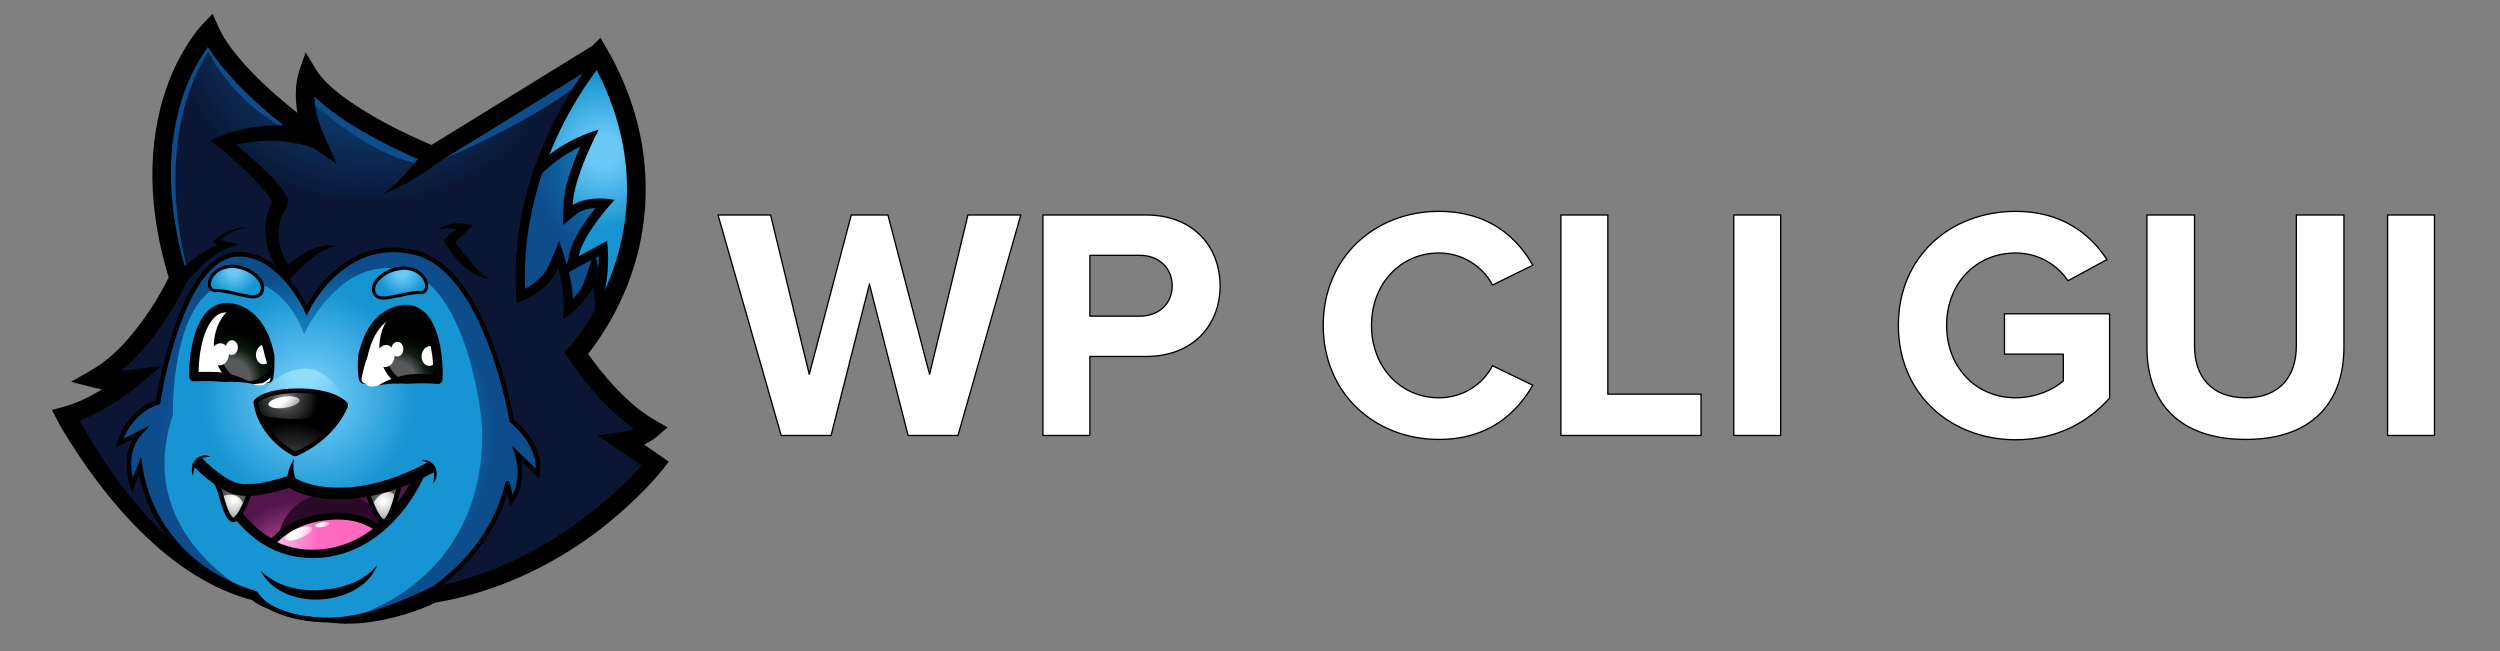
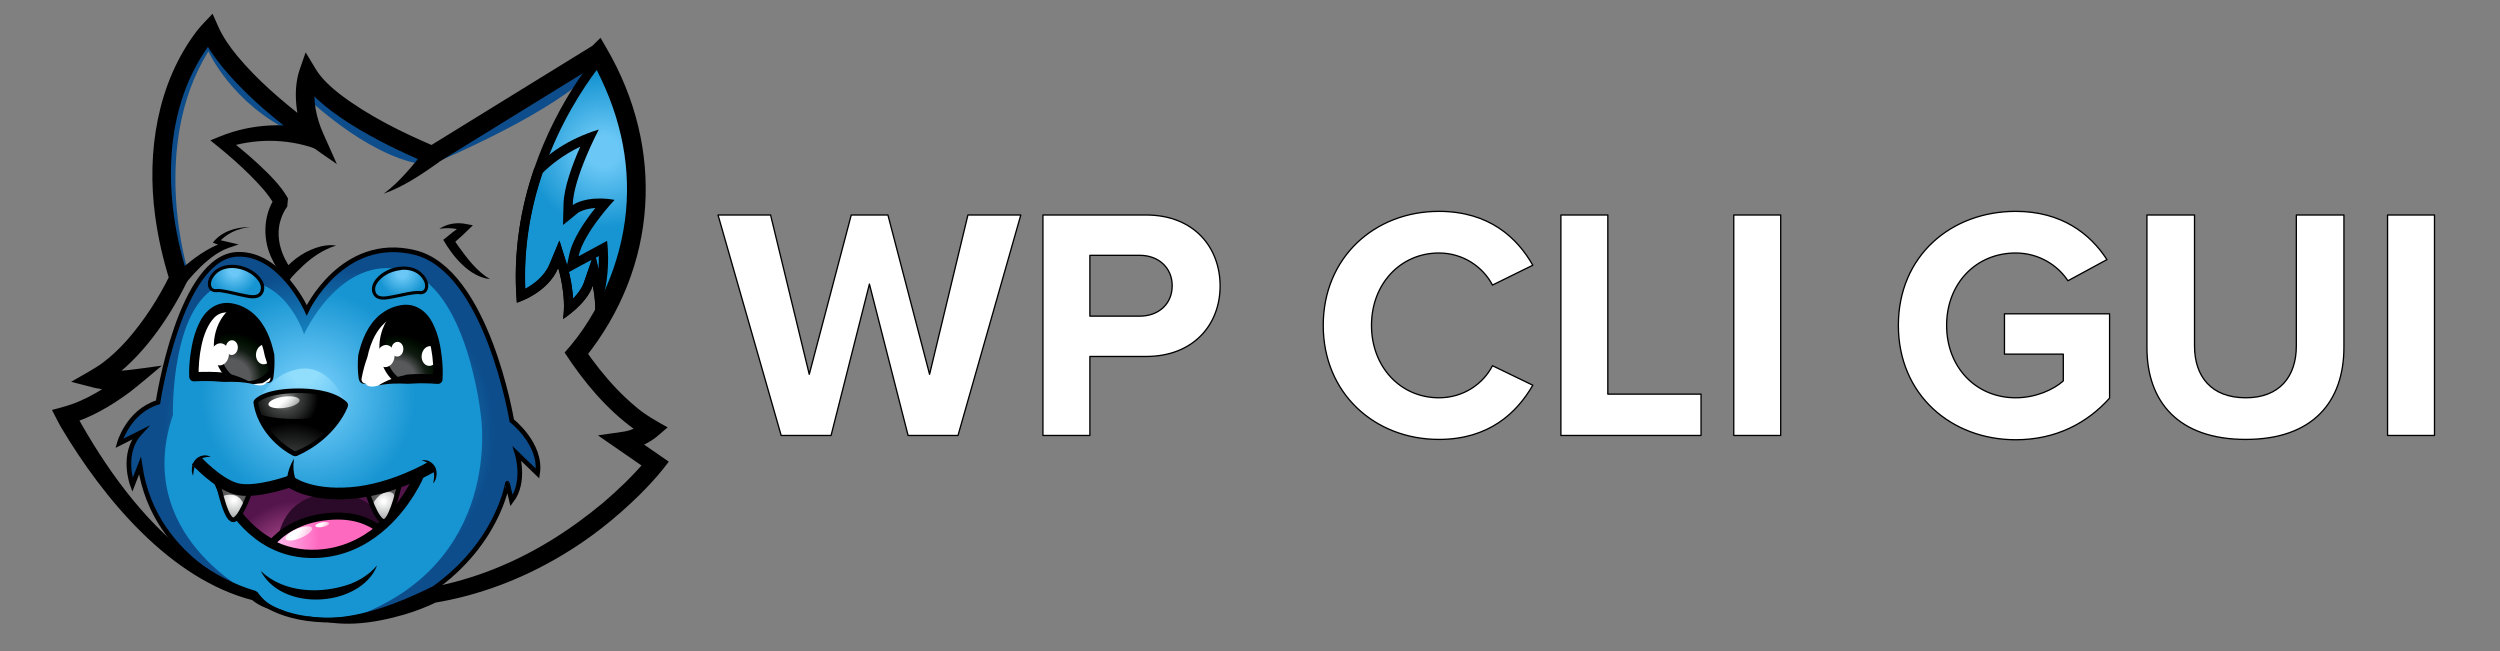
<svg xmlns="http://www.w3.org/2000/svg" width="100%" height="100%" viewBox="0 0 1920 500" version="1.1" xml:space="preserve" style="fill-rule:evenodd;clip-rule:evenodd;stroke-miterlimit:10;">
  <rect x="0" y="0" width="1920" height="500" fill="#808080" stroke="none" />
  <g id="logo.svg" transform="matrix(0.948,0,0,0.948,282.129,250)">
    <g transform="matrix(1,0,0,1,-256,-256)">
      <clipPath id="_clip1">
        <rect x="0" y="0" width="512" height="512" />
      </clipPath>
      <g clip-path="url(#_clip1)">
        <g>
-           <path d="M489.2,368.2C489.2,368.2 422.7,454.4 309.2,474.6C309.2,474.6 249.2,505.5 205.9,491.4L188.9,487C173.6,486 164.3,474.8 164.3,474.8C74.3,450.9 11.6,329.3 11.6,329.3C38.9,321.9 64.7,300 64.7,300C48.5,302.4 35.8,298.9 35.8,298.9C76,276.3 103,217.7 103,217.7C102.5,216.2 102.1,214.7 101.6,213.2C62.5,82.9 128.1,16.9 128.1,16.9C145.3,56.5 211.2,102.4 213.2,103.8L213.3,103.8C200,73.8 207.8,52.6 207.8,52.6C227.9,86 308.5,118.4 308.5,118.4L443,35.5L443.1,35.4C443.1,35.5 443.2,35.5 443.2,35.5C501.5,137.8 463.5,222.2 440,259C431.8,271.8 425.4,278.9 425.4,278.9C425.4,278.9 453,321.8 486,340C486,340 476.6,348.4 462.9,350L489.2,368.2Z" style="fill:url(#_Radial2);fill-rule:nonzero;" />
          <path d="M213.2,103.8L196.2,99.8C146.6,76.9 127.2,33.9 127.2,33.9C79.1,111.4 110.7,212 110.7,212L101.6,213.2C62.5,82.9 128.1,16.9 128.1,16.9C145.3,56.5 211.1,102.4 213.2,103.8Z" style="fill:url(#_Radial3);fill-rule:nonzero;" />
          <path d="M443.2,35.6L434.5,48.6L426,61.3C382.2,96 295,130.9 295,130.9L298.9,125.2C253.6,117.1 206.2,70.6 206.2,70.6L213.3,103.9C200,73.9 207.8,52.7 207.8,52.7C227.9,86.1 308.5,118.5 308.5,118.5L443,35.5L443.1,35.4C443.1,35.5 443.1,35.5 443.2,35.6Z" style="fill:url(#_Radial4);fill-rule:nonzero;" />
          <path d="M393.6,375.7L377.1,359.8C377.1,359.8 384.1,382.4 372.5,397.7L369.2,383.6C369.2,383.6 361.9,435.9 302.3,474.1C302.3,474.1 274.8,489.3 241.4,493.5C234.8,494.4 228,494.8 221.1,494.5C179.4,493.2 164.2,474.8 164.2,474.8L164.1,474.8C161.7,474.1 83.3,449.3 71.5,369.5L65.4,385.2C65.4,385.2 55.9,360 71.4,343.1L54.7,351.4C54.7,351.4 61.8,325.5 86.1,318.1C86.1,318.1 103.9,199.4 150.8,198.2C185.8,197.3 206.6,243.5 206.6,243.5C206.6,243.5 235.3,182.5 294,196.7C352.6,210.9 372.7,333 372.7,333C372.7,333 397.3,351.9 393.6,375.7Z" style="fill:url(#_Radial5);fill-rule:nonzero;" />
          <path d="M167.5,318.4C167.5,318.4 175.3,296.2 199.6,291.4C223.9,286.5 237.4,314 238.3,320.8C239.2,327.5 202.1,346 190.6,342.7C179.1,339.3 167.5,318.4 167.5,318.4Z" style="fill:url(#_Radial6);fill-rule:nonzero;" />
          <path d="M393.6,375.7L377.1,359.8C377.1,359.8 384.1,382.4 372.5,397.7L369.2,383.6C369.2,383.6 361.9,435.9 302.3,474.1C302.3,474.1 274.8,489.3 241.4,493.5C367,450.6 348,329.3 348,329.3C348,329.3 337.2,223.5 285.3,211.1C233.5,198.6 204.7,263.1 204.7,263.1C204.7,263.1 188.2,210.1 142.1,221.6C96.1,233 98.5,328.4 98.5,328.4C65.6,425.6 161.7,473.4 164.3,474.7C161.9,474 83.5,449.2 71.7,369.4L65.6,385.1C65.6,385.1 56.1,359.9 71.6,343L54.9,351.3C54.9,351.3 62,325.4 86.3,318C86.3,318 104.1,199.3 151,198.1C186,197.2 206.8,243.4 206.8,243.4C206.8,243.4 235.5,182.4 294.2,196.6C352.8,210.8 372.9,332.9 372.9,332.9C372.9,332.9 397.3,351.9 393.6,375.7Z" style="fill:url(#_Radial7);fill-rule:nonzero;" />
          <g>
            <path d="M188.9,487C178.9,487.7 168.8,483.9 161.3,477.3L163.3,478.6C96.2,461.5 42.3,396.2 8.2,339C5.9,335.2 2.7,328.4 0.5,324.4C7.9,322.4 16,320.4 23,317.2C31.9,313.4 40.3,308.4 48.3,302.9C52.2,300.2 56.3,297.3 59.9,294.2L65.9,307.5C63.3,307.9 60.6,308.2 57.9,308.3C50.2,308.7 42.5,308.2 35,306.5L34.5,306.4L33.9,306.2L16,301.6C23.4,297.2 35.9,290.7 42.5,285.5C49.2,280.4 55.3,274.5 60.9,268.3C75.1,252.2 86.9,233.9 96.3,214.6L96,220C90.6,202.9 86.5,185.2 84.1,167.3C77.1,115.7 85.7,59.4 118,17.2C121.1,13.1 127.1,7.2 130.6,3.4L135.2,13.8C138.9,22.1 144.5,30.2 150.7,37.7C166.6,56.8 185.9,73.4 205.6,88.6C209.6,91.6 213.7,94.7 217.7,97.5L206.5,106.8C202.7,98.1 199.9,88.9 198.7,79.5C197.6,70.4 197.8,61 200.1,52.1C201.4,47.6 204.7,38.6 206,34.7L214.4,48.6C219.1,56.2 226.3,62.7 233.5,68.4C257,86.3 284.3,99.7 311.4,111.2L304.6,111.8L439.1,28.9L437.8,29.9L437.9,29.8L444.9,22.9L449.8,31.4C497.2,112.6 491.5,208.3 432.5,282C432,282.6 431.6,283.1 431,283.8L431.8,274.6C435.6,280.3 439.9,286.1 444.2,291.5C452.9,302.4 462.5,312.7 473.2,321.6C480.9,328.3 490.4,333.6 499.3,338.5C498.9,338.8 490.5,346.1 490.3,346.2C484.7,350.6 478.2,353.9 471.3,355.8C468.9,356.5 466.4,356.9 463.9,357.3L467.4,343.6C470.1,345.5 497.5,364.4 500.2,366.3L495.3,372.6C489.5,379.8 483.2,386.5 476.7,393C457.3,412.1 435.8,429.2 412.2,443C380.9,461.5 346.3,474.7 310.4,480.6L312.2,480C303.9,484.1 295.3,487.3 286.5,490C260.8,497.5 231.3,501.9 206,491.2C214.8,493 223.6,493.2 232.3,492.4C257.3,489.9 281,480.7 303.5,470C304.7,469.4 305.9,468.8 307.1,468.2C324.5,464.9 341.6,460 358,453.5C390.3,440.8 420.1,422 446.7,399.8C459.1,389.3 470.8,378 481.3,365.7C482,364.9 482.7,364 483.2,363.3L484.9,374.1C474.7,367 452.7,351.9 442.8,345L462.1,342.2C469,341.4 475.6,338.4 481,334.1L482.4,346.4C479,344.5 475.7,342.4 472.5,340.2C449.5,323.6 431.2,301.5 415.8,277.9C444.5,246.3 462.8,201.7 465.9,159.2C469.2,117.2 457.5,75.2 436.5,38.8C436.5,38.8 448.6,40.4 448.3,40.5L447.7,41.1L447,41.5L312.5,124.4L309.2,126.4C276.5,112.9 220,86.2 201.3,56.1L214.9,54.8C214.4,56.5 214,58 213.8,59.8C211.6,73.5 214.6,87.7 220.2,100.3L231.3,125.2C198.2,102.6 164.7,78 138.9,47C132.2,38.7 125.8,29.9 121.2,19.5L133.5,21.8C133.1,22.3 132.1,23.3 131.7,23.8C88.5,78 90.3,154.6 111.2,217.8C97.5,246.7 77,277.3 51.5,297C47.7,299.9 43.7,302.5 39.5,304.9L37.8,291C44.1,292.5 50.6,292.9 57.1,292.6C61,292.5 85.1,289.1 89.5,288.5C85.6,291.9 67.3,307.2 63.2,310.2C48.1,321.3 31.8,330.9 13.6,336.1L18.4,325.2C20.1,328.3 22.9,333.4 24.8,336.6C49.1,379 79.2,419 118.6,447.5C132.9,457.7 148.5,466.1 165.3,470.9L167.3,472.2C167.3,472.3 167.5,472.6 167.6,472.8L168,473.4C173.2,480.2 180.6,485.2 188.9,487Z" style="fill-rule:nonzero;" />
          </g>
          <g>
            <path d="M213.6,112.6C190.2,104.3 163.9,104.4 140.5,112.3L141.8,103.5C151,110.6 159.8,117.9 168.3,125.8C176.9,134 185.7,142.4 191.7,153L191.1,159.6C188.5,163.1 186.7,167.1 185.5,171.3C181.5,185.2 186.5,199.9 194.9,211.3L188.2,211.2C196.1,201.9 206.8,194.7 218.7,191.8C222.7,190.9 226.8,190.6 230.7,191.2C227.9,192.1 225.2,193.1 222.6,194.4C213.4,198.8 205.6,205.5 198.5,212.8C197.6,213.7 195.7,215.7 194.8,216.7L191.6,221C186.9,215.3 182.2,209.4 179,202.6C171.1,187.1 171.3,167.1 181.2,152.4L181.5,152L180.9,158.6C175.8,149.3 168.1,141.4 160.6,133.8C152.7,126 144.2,118.5 135.6,111.5L128.8,106L136.9,102.7C162.2,92.5 191,91 217.3,98.4C217.8,98.5 218.1,98.7 218.8,98.9C218.7,99 213.6,112.6 213.6,112.6Z" style="fill-rule:nonzero;" />
          </g>
          <g>
            <path d="M444.5,243.8C444.4,232.1 442.4,223.2 442.3,222.8L439.3,210L435,222.4C432.1,230.7 424.6,238.1 419,242.6C419.6,225.7 414.4,209 414.2,208.1L411.1,198.2L407.1,207.8C401.3,221.6 387.6,229.1 380.5,232.1C378.3,198.1 383.1,163.8 394.8,129.8C410.3,84.5 433.7,52.8 442.4,41.9C465.5,84.3 474.2,127.7 468.4,171.1C464.5,201 454.4,225.7 444.5,243.8Z" style="fill:url(#_Radial8);fill-rule:nonzero;" />
            <path d="M441.8,49C462.4,89 470.1,130 464.7,170.8C461.6,193.7 454.8,213.7 447.3,229.8C446.7,225.1 446,222.2 446,221.9L440,196.4L431.5,221.2C429.9,225.8 426.5,230.4 422.7,234.2C421.8,219.9 418.1,207.8 417.9,207.1L411.7,187.2L403.7,206.4C399.6,216.2 390.8,222.6 384,226.3C382.7,194.7 387.5,162.7 398.4,131.2C411.9,91.6 431.6,62.6 441.8,49M443.1,35.4C443.1,35.4 443.1,35.5 443.1,35.4C441.7,37 410.5,72.5 391.2,128.7C380.6,159.5 373.7,196.5 377.1,237.5C377.1,237.5 401.9,230.1 410.6,209.3C410.6,209.3 417.6,231.9 414.5,250.7C414.5,250.7 433.4,239 438.6,223.7C438.6,223.7 441.3,235.3 440.6,249.5C440.4,252.7 440.1,256.1 439.5,259.5L439.9,259.1C463.4,222.3 501.5,137.8 443.1,35.4Z" style="fill-rule:nonzero;" />
          </g>
          <g>
            <path d="M313.8,123.8C299.8,133.7 285.4,143.5 269.2,149.2C276,144.3 281.9,138.4 287.5,132.2C293,126.1 298.3,119.6 303.2,113.1L313.8,123.8Z" style="fill-rule:nonzero;" />
          </g>
          <g>
            <path d="M98.2,217.1C107.5,207.7 117.8,199.1 129.6,192.9C133.6,190.9 137.8,189.2 142.3,188.3L142.2,193.1C140.2,192.4 132.6,189.6 130.8,188.9C137.8,179.7 149.8,176.2 160.9,176.2C155.9,176.8 151,178.1 146.5,180.3C142.3,182.5 138.2,185.3 135.4,189.2L134.4,186.3C138.7,187.3 147.4,189.3 151.7,190.3L143.3,193.2C139.6,194.5 136.1,196.5 132.7,198.7C124.3,204.5 117,212 110.4,219.8C109.1,221.4 107.8,223 106.6,224.5L98.2,217.1Z" style="fill-rule:nonzero;" />
          </g>
          <g>
            <path d="M314.3,177.7C320.6,173.4 328.8,172.2 336.2,173.8L341.5,174.8C336.2,180.1 330.5,185.4 324.8,190.3L325.6,185.5C327,187.7 328.6,190.2 330.2,192.4C337.3,202.2 344.7,212 355.3,218.4C338.8,216.6 325.3,200.2 317.5,186.6C322.6,182.3 327.9,178.2 333.3,174.4L334.4,179.6C328.1,177.1 321.1,176.6 314.3,177.7Z" style="fill-rule:nonzero;" />
          </g>
          <g>
-             <path d="M419.1,242.7C419.7,225.8 414.5,209.1 414.3,208.3L411.2,198.4L407.2,208C401.4,221.7 387.7,229.2 380.6,232.3C378.5,198.6 383.2,164.5 394.6,130.8C402.6,122.4 415.9,111.6 436.1,103.9C429.9,116.9 418.9,142 418.8,158.4L418.7,166.1L424.8,161.5C424.8,161.5 431.2,157 444.2,157C445.7,157 447.3,157.1 448.9,157.2C441.2,166.2 426.7,184.5 423.6,199.3L421.9,207.3L447.2,193.6C447.7,201.4 447.8,216.3 443.9,231.3C443.3,226.4 442.6,223.2 442.5,223L439.5,210.2L435.2,222.6C432.2,230.8 424.7,238.1 419.1,242.7Z" style="fill:url(#_Radial9);fill-rule:nonzero;" />
            <path d="M428.5,111.1C422.3,125.1 415,144.5 414.9,158.3L414.5,174.6L426.9,164.5C427.5,164.1 432,161.4 440.7,160.8C439.5,162.2 438.4,163.8 437.1,165.4C427.4,178.3 421.5,189.4 419.6,198.4L417.7,207.2L417.7,207.1L411.5,187.2L403.5,206.4C399.4,216.2 390.6,222.6 383.8,226.3C382.5,195.2 387.2,163.8 397.6,132.7C404.3,126.1 414.3,117.9 428.5,111.1M443.5,199.7C443.5,202.8 443.5,206.3 443.2,210.2L441.1,201.1L443.5,199.7M437.8,202.7L431.4,221.2C429.8,225.8 426.4,230.4 422.6,234.2C422.1,225.6 420.5,217.7 419.3,212.7L430.7,206.5L437.8,202.7M443.5,97.2C417.8,105.1 401.2,118 391.2,128.7C380.6,159.5 373.7,196.5 377.1,237.5C377.1,237.5 401.9,230.1 410.6,209.3C410.6,209.3 417.6,231.9 414.5,250.7C414.5,250.7 433.4,239 438.6,223.7C438.6,223.7 441.3,235.3 440.6,249.5C455.2,222.4 450.2,187.4 450.2,187.4L427.1,199.9C431.1,180.8 456.3,154.2 456.3,154.2C451.7,153.4 447.6,153.1 444,153.1C429.4,153.1 422.4,158.4 422.4,158.4C422.7,136.6 443.5,97.2 443.5,97.2Z" style="fill-rule:nonzero;" />
          </g>
          <g>
            <g>
              <path d="M197.5,359.9C197.2,359.9 196.9,359.8 196.7,359.7C195.9,359.3 177.1,350.3 168.6,329.2C167.2,325.9 166.3,322.3 165.7,318.6C165.6,318.1 165.8,317.5 166.1,317.1C166.3,316.9 168.1,314.8 173.3,312.7C180,310.1 189.2,308.8 200.5,308.7L200.6,308.7C222.1,308.7 232.7,314.9 236.2,317.5C237.3,318.3 237.8,318.8 237.9,318.9C238.4,319.4 238.5,320.2 238.3,320.8C237.9,321.8 229.2,345.6 198.3,359.5C198,359.8 197.7,359.9 197.5,359.9Z" style="fill:url(#_Radial10);fill-rule:nonzero;" />
              <path d="M200.6,310.7C221.5,310.7 231.7,316.6 235.1,319.1C236.1,319.8 236.5,320.3 236.5,320.3C236.5,320.3 228,344.2 197.5,357.9C197.5,357.9 178.7,349 170.3,328.4C169,325.3 168.1,321.9 167.5,318.3C167.5,318.4 173.7,310.8 200.6,310.7C200.5,310.7 200.6,310.7 200.6,310.7M200.6,307L200.5,307C188.9,307 179.5,308.4 172.6,311.1C167.1,313.3 165,315.6 164.6,316.1C163.9,316.9 163.6,318 163.8,319C164.4,322.8 165.4,326.5 166.8,330C175.6,351.7 195,361.1 195.9,361.5C196.4,361.7 197,361.9 197.5,361.9C198,361.9 198.6,361.8 199.1,361.6C230.7,347.4 239.8,322.8 240.1,321.8C240.6,320.5 240.3,319 239.3,318C239.1,317.8 238.5,317.2 237.3,316.3C226.3,307.8 208,307 200.6,307Z" style="fill-rule:nonzero;" />
            </g>
            <g>
              <path d="M236.5,320.3C236.5,320.3 229.6,345.3 197.5,357.9C197.5,357.9 178.7,349 170.3,328.4C176.6,330.3 185.9,331.8 199.3,331.7C222.2,331.5 231.5,323.9 235.1,319.1C236.1,319.9 236.5,320.3 236.5,320.3Z" style="fill:url(#_Radial11);fill-rule:nonzero;" />
            </g>
            <g>
              <path d="M201.1,316.4C201.5,318.9 196.2,321.7 189.2,322.7C182.2,323.7 176.2,322.5 175.9,320C175.6,317.5 180.8,314.7 187.8,313.7C194.8,312.7 200.7,313.9 201.1,316.4Z" style="fill:url(#_Linear12);fill-rule:nonzero;" />
            </g>
          </g>
          <g>
            <path d="M264.9,304.6C283.7,298.8 313.1,299.5 313.1,299.5C314.1,287.6 311.6,235.6 280.9,243.8C250.1,252 250.1,298.4 250.1,298.4C250.1,298.4 249.6,303.1 254.7,303.1C254.7,303.2 256.2,307.2 264.9,304.6Z" style="fill:white;fill-rule:nonzero;" />
            <g>
              <g>
                <clipPath id="_clip13">
                  <path d="M264.9,304.6C282.9,296.7 313.1,299.5 313.1,299.5C314.1,287.6 311.6,235.6 280.9,243.8C250.1,252 250.1,298.4 250.1,298.4C250.1,298.4 249.6,303.1 254.7,303.1" />
                </clipPath>
                <g clip-path="url(#_clip13)">
                  <g>
                    <path d="M318.4,284.9C317.1,288.4 315.3,291.5 313.2,294.1C305.5,304 293.4,307.6 283,302.1C270.3,295.3 264.7,277.3 270,261.2C270.2,260.6 270.4,260 270.6,259.5C276.9,243 292.8,235.3 305.9,242.3C319.2,249.3 324.8,268.4 318.4,284.9Z" style="fill:url(#_Radial14);fill-rule:nonzero;" />
                    <path d="M318.4,284.9C312.1,301.4 296.2,309.1 283.1,302.1C269.9,295.1 264.4,276 270.7,259.4C277,242.9 292.9,235.2 306,242.2C319.2,249.3 324.8,268.4 318.4,284.9Z" style="fill:none;fill-rule:nonzero;stroke:black;stroke-width:4.73px;" />
                  </g>
                  <path d="M312.8,282.5C311.8,286.8 308.2,289.5 304.7,288.5C301.2,287.5 299.2,283.2 300.2,278.9C301.2,274.6 304.8,271.9 308.3,272.9C311.8,273.9 313.8,278.2 312.8,282.5Z" style="fill:white;fill-rule:nonzero;" />
                  <g>
                    <path d="M277.8,282.8C276.7,287.6 272.7,290.6 268.8,289.5C264.9,288.4 262.7,283.5 263.8,278.7C264.9,273.9 268.9,270.9 272.8,272C276.6,273.2 278.9,278 277.8,282.8Z" style="fill:white;fill-rule:nonzero;" />
                    <path d="M285,276.6C284.3,279.8 281.6,281.8 279,281C276.4,280.2 274.9,277 275.6,273.8C276.3,270.6 279,268.6 281.6,269.4C284.2,270.2 285.7,273.4 285,276.6Z" style="fill:white;fill-rule:nonzero;" />
                  </g>
                </g>
              </g>
            </g>
            <g>
              <path d="M264.9,304.6C271.9,300 280.2,297.5 288.4,295.7C296.8,295 305,295.2 313.5,295.8L309.4,299.3C310,284.8 307.8,262.7 298,251.6C292.5,245.5 284.7,245.9 277.7,249C265,254.6 258.7,268.7 256,281.7C254,287.1 252.5,292.7 251.4,298.5C250.8,301 252.2,302.8 254.8,303.2C252.7,303.6 250.3,302.7 249.5,300.6C249.2,299.9 249,299.2 248.9,298.3L248.9,298.4C248.1,292.3 248.1,286.2 248.6,280C251.4,267.8 256.3,255.5 266.3,247.2C270.8,243.6 276.1,240.9 281.8,239.8C294,237 303.9,243.8 309.1,254.5C313.3,262.9 315.3,272.2 316.3,281.4C317,287.6 317.3,293.5 316.9,299.8C316.8,301.9 314.9,303.5 312.8,303.3C309,303 304.9,302.8 300.9,302.8C296.9,302.7 293,303.1 289,303.2C280.9,302.8 272.8,302.8 264.9,304.6Z" style="fill-rule:nonzero;" />
            </g>
          </g>
          <g>
            <path d="M163.6,303.5C145,297.3 115.5,297.5 115.5,297.5C114.8,285.6 118.3,233.6 148.9,242.5C179.5,251.3 178.6,297.8 178.6,297.8C178.6,297.8 179,302.5 173.9,302.4C173.9,302.4 172.3,306.4 163.6,303.5Z" style="fill:white;fill-rule:nonzero;" />
            <g>
              <g>
                <clipPath id="_clip15">
                  <path d="M163.6,303.5C145.8,295.2 115.5,297.5 115.5,297.5C114.8,285.6 118.3,233.6 148.9,242.5C179.5,251.3 178.6,297.8 178.6,297.8C178.6,297.8 179,302.5 173.9,302.4" />
                </clipPath>
                <g clip-path="url(#_clip15)">
                  <g>
                    <path d="M184.3,283.6C183,287.1 181.2,290.2 179.1,292.8C171.4,302.7 159.3,306.3 148.9,300.8C136.2,294 130.6,276 135.9,259.9C136.1,259.3 136.3,258.7 136.5,258.2C142.8,241.7 158.7,234 171.8,241C185.1,248 190.6,267.1 184.3,283.6Z" style="fill:url(#_Radial16);fill-rule:nonzero;" />
                    <path d="M184.3,283.6C178,300.1 162.1,307.8 149,300.8C135.8,293.8 130.3,274.7 136.6,258.1C142.9,241.6 158.8,233.9 171.9,240.9C185.1,248 190.6,267.1 184.3,283.6Z" style="fill:none;fill-rule:nonzero;stroke:black;stroke-width:4.73px;" />
                  </g>
                  <path d="M178.6,281.2C177.6,285.5 174,288.2 170.5,287.2C167,286.2 165,281.9 166,277.6C167,273.3 170.6,270.6 174.1,271.6C177.6,272.5 179.6,276.9 178.6,281.2Z" style="fill:white;fill-rule:nonzero;" />
                  <g>
                    <path d="M143.6,281.4C142.5,286.2 138.5,289.2 134.6,288.1C130.7,287 128.5,282.1 129.6,277.3C130.7,272.5 134.7,269.5 138.6,270.6C142.5,271.8 144.7,276.6 143.6,281.4Z" style="fill:white;fill-rule:nonzero;" />
                    <path d="M150.9,275.3C150.2,278.5 147.5,280.5 144.9,279.7C142.3,278.9 140.8,275.7 141.5,272.5C142.2,269.3 144.9,267.3 147.5,268.1C150.1,268.9 151.6,272.1 150.9,275.3Z" style="fill:white;fill-rule:nonzero;" />
                  </g>
                </g>
              </g>
            </g>
            <g>
              <path d="M163.6,303.5C155.7,301.6 147.6,301.4 139.6,301.7C135.6,301.5 131.7,301 127.7,301C123.7,300.9 119.7,301 115.8,301.2C113.7,301.4 111.8,299.8 111.7,297.7C111.4,291.4 111.9,285.5 112.7,279.3C114,270.2 116.1,260.9 120.5,252.6C126,242 135.9,235.4 148.1,238.4C153.7,239.6 159.1,242.4 163.5,246.2C173.3,254.7 178,267.2 180.6,279.4C181,285.6 180.8,291.7 179.9,297.8L179.9,297.7C179.8,298.6 179.6,299.3 179.3,300C178.4,302.1 176,303 173.9,302.5C176.4,302.1 177.9,300.4 177.3,297.8C176.3,292.1 174.9,286.3 173,280.9C170.5,267.9 164.6,253.6 152,247.7C145.1,244.5 137.3,243.9 131.7,249.9C121.6,260.8 119,282.8 119.3,297.3L115.2,293.8C123.6,293.4 131.9,293.3 140.3,294.2C148.5,296.1 156.7,298.8 163.6,303.5Z" style="fill-rule:nonzero;" />
            </g>
          </g>
          <g>
            <path d="M268.9,233.8C265.3,233.8 262.9,232.6 261.7,230.1C258.4,223.2 265.6,216.6 270.3,213.8C273.8,211.7 277.9,210.3 282,209.8C283.2,209.7 284.4,209.6 285.5,209.6C293.5,209.6 299.6,213.1 302.9,219.4C304,221.6 304.6,225 303.1,227.4C302.5,228.4 301.3,229.6 299,229.6C298.7,229.6 298.4,229.6 298.1,229.5C297.6,229.4 297.1,229.4 296.5,229.4C295.4,229.4 294.4,229.5 293.4,229.6C289.9,230 286.5,230.7 283.1,231.5C280.9,232 278.6,232.5 276.3,232.9C275.9,233 275.5,233 275,233.1C273.4,233.4 271.1,233.8 268.9,233.8Z" style="fill:url(#_Radial17);fill-rule:nonzero;" />
            <path d="M285.6,210.8C292.2,210.8 298.5,213.4 301.8,219.9C303.4,223 303.4,228.1 299.1,228.1L298.4,228.1C297.8,228 297.2,228 296.7,228C295.6,228 294.6,228.1 293.5,228.2C287.7,228.9 282,230.5 276.3,231.5C274.4,231.8 271.6,232.5 269,232.5C266.4,232.5 264.1,231.8 263,229.6C260.2,223.7 266.5,217.7 271.1,215C274.4,213 278.3,211.7 282.3,211.2C283.4,210.9 284.5,210.8 285.6,210.8M285.6,208.2C284.4,208.2 283.2,208.3 281.9,208.4C277.6,208.9 273.3,210.4 269.7,212.6C262.9,216.7 257.4,223.8 260.6,230.6C261.6,232.6 263.8,235 269,235C271.3,235 273.6,234.6 275.5,234.2C275.9,234.1 276.4,234 276.7,234C279,233.6 281.3,233.1 283.6,232.6C286.9,231.9 290.4,231.1 293.8,230.7C294.7,230.6 295.7,230.5 296.7,230.5C297.2,230.5 297.7,230.5 298.1,230.6C298.5,230.6 298.8,230.7 299.1,230.7C301.4,230.7 303.2,229.7 304.3,227.9C306,225.1 305.4,221.3 304.1,218.7C300.7,212.1 294,208.2 285.6,208.2Z" style="fill-rule:nonzero;" />
          </g>
          <g>
            <path d="M163.3,232.7C161,232.7 158.7,232.2 156.8,231.8C156.4,231.7 155.9,231.6 155.5,231.5C153.2,231.1 150.9,230.5 148.7,230C145.3,229.2 141.9,228.4 138.4,227.9C137.4,227.8 136.2,227.6 135,227.6C134.6,227.6 134.1,227.6 133.7,227.7L133,227.7C131.2,227.7 129.7,226.9 128.8,225.5C127.4,223.1 128,219.7 129.2,217.5C132.5,211.4 138.5,208.1 146.2,208.1C147.5,208.1 148.9,208.2 150.2,208.4C154.3,209 158.4,210.5 161.9,212.7C166.6,215.6 173.6,222.4 170.2,229.2C169.1,231.5 166.7,232.7 163.3,232.7Z" style="fill:url(#_Radial18);fill-rule:nonzero;" />
            <path d="M146.3,209.4C147.6,209.4 148.9,209.5 150.1,209.7C154.1,210.3 158,211.7 161.2,213.8C165.7,216.6 171.9,222.7 169,228.6C167.9,230.8 165.7,231.4 163.2,231.4C160.5,231.4 157.6,230.6 155.7,230.3C150,229.2 144.3,227.5 138.5,226.7C137.3,226.5 136.1,226.4 135,226.4C134.5,226.4 134.1,226.4 133.6,226.5L133,226.5C128.6,226.5 128.7,221.3 130.4,218.2C133.7,212 139.9,209.4 146.3,209.4M146.3,206.8C138.1,206.8 131.6,210.4 128.1,216.9C126.8,219.4 126.1,223.4 127.8,226.2C128.9,228 130.8,229 133.1,229L134,229C134.4,229 134.7,228.9 135.1,228.9C136.2,228.9 137.3,229 138.3,229.2C141.7,229.7 145.1,230.5 148.5,231.3C150.7,231.8 153,232.4 155.4,232.8C155.8,232.9 156.2,233 156.6,233.1C158.6,233.5 161,234 163.4,234C168.3,234 170.5,231.7 171.5,229.7C174.8,223 169.5,215.8 162.7,211.5C159.1,209.3 154.8,207.7 150.5,207.1C149.1,206.9 147.7,206.8 146.3,206.8Z" style="fill-rule:nonzero;" />
          </g>
          <path d="M302.4,474.1C302.4,474.1 263,495.9 221.3,494.6C179.6,493.3 164.4,474.8 164.4,474.8C164.4,474.8 83.7,450.6 71.8,369.5L65.7,385.2C65.7,385.2 56.2,360 71.7,343.1L55,351.5C55,351.5 62.1,325.6 86.4,318.2C86.4,318.2 104.2,199.5 151.1,198.3C186.1,197.4 206.9,243.6 206.9,243.6C206.9,243.6 235.6,182.6 294.3,196.8C352.9,211 373,333.1 373,333.1C373,333.1 397.5,352.1 393.9,375.9L377.4,360C377.4,360 384.4,382.6 372.8,397.9L369.5,383.8C369.3,383.6 361.9,435.9 302.4,474.1Z" style="fill:none;fill-rule:nonzero;stroke:black;stroke-width:3.78px;" />
          <g>
            <path d="M169.6,454.8C188.6,473 219,473.8 242.6,465.2C250.7,461.9 258.2,457.2 263.8,450.3C262.4,454.7 259.6,458.7 256.4,462C234.9,484.5 185,484.3 169.6,454.8Z" style="fill-rule:nonzero;" />
          </g>
          <g>
            <g>
              <path d="M298.7,376.1C298.7,376.1 290,397.5 271,415.6C269.2,417.3 267.3,419 265.3,420.7C252.6,431.1 236.2,439.5 215.5,440.5C202.9,441.1 192,438.8 182.7,434.6C181.2,434 179.8,433.3 178.4,432.5C147.7,416.5 135.5,382.1 135.5,382.1C135.5,382.1 143.1,387.5 155.7,389.1C168.3,390.7 193.5,382.2 193.5,382.2C234.9,407.4 298.7,376.1 298.7,376.1Z" style="fill:url(#_Radial19);fill-rule:nonzero;" />
              <path d="M270.9,415.6C269.1,417.3 267.2,419 265.2,420.7C252.5,431.1 236.1,439.5 215.4,440.5C202.8,441.1 191.9,438.8 182.6,434.6C183.9,420.3 190.7,396.5 220.7,392.8C250.6,389.1 264.9,405.1 270.9,415.6Z" style="fill:rgb(43,9,41);fill-rule:nonzero;" />
              <path d="M298.7,376.1C298.7,376.1 288.3,401.8 265.2,420.7C252.5,431.1 236.1,439.5 215.4,440.5C200.8,441.2 188.5,437.9 178.3,432.6C147.6,416.6 135.4,382.2 135.4,382.2C135.4,382.2 143,387.6 155.6,389.2C168.2,390.8 193.4,382.3 193.4,382.3C234.9,407.4 298.7,376.1 298.7,376.1Z" style="fill:none;fill-rule:nonzero;stroke:black;stroke-width:7.57px;" />
              <g>
                <path d="M265.2,420.6C252.5,431 236.1,439.4 215.4,440.4C200.8,441.1 188.5,437.8 178.3,432.5C185.4,424.3 199.6,412.9 224.6,410.7C244.6,408.9 257.4,414.6 265.2,420.6Z" style="fill:url(#_Linear20);fill-rule:nonzero;stroke:black;stroke-width:5.67px;" />
                <g>
                  <path d="M211.2,420C212.1,422 208,425.6 202.1,428.1C196.2,430.6 190.7,430.9 189.8,428.9C188.9,426.9 193,423.3 198.9,420.8C204.8,418.3 210.3,418 211.2,420Z" style="fill:url(#_Linear21);fill-rule:nonzero;" />
                </g>
                <g>
                  <path d="M225,416.3C225.2,417.3 222.9,418.6 219.8,419.2C216.7,419.8 214.1,419.4 213.9,418.4C213.7,417.4 216,416.1 219.1,415.5C222.2,414.9 224.8,415.3 225,416.3Z" style="fill:url(#_Linear22);fill-rule:nonzero;" />
                </g>
              </g>
            </g>
            <g>
              <path d="M191,383.4C190.7,378.1 192.1,372.8 194.3,368.1C195,366.6 195.8,365.2 196.6,363.8C196.4,365.4 196.2,367 196.1,368.6C196,373 196.5,377.6 198.3,381.6C198.3,381.5 191,383.4 191,383.4Z" style="fill-rule:nonzero;" />
            </g>
            <g>
              <path d="M161.4,389.4C161.4,389.4 159.2,396 156.2,402.3C153.1,408.7 149.3,414.8 146.2,413.1C143,411.4 140.1,403 137.9,395.2C135.8,387.7 134.5,380.9 134.5,380.9C146.2,390.9 161.4,389.4 161.4,389.4Z" style="fill:url(#_Radial23);fill-rule:nonzero;stroke:black;stroke-width:3.78px;" />
              <path d="M161.4,389.4C161.4,389.4 159.2,396 156.2,402.3C155.2,398.9 152.8,394.1 147.3,393.3C141.3,392.5 138.9,394.1 138,395.2C135.9,387.7 134.6,380.9 134.6,380.9C146.2,390.9 161.4,389.4 161.4,389.4Z" style="fill-opacity:0.56;fill-rule:nonzero;" />
            </g>
            <g>
              <path d="M282.6,382.3C282.6,382.3 281,390.1 278.6,398C276.3,405.4 273.4,412.8 270.4,414.4C267,416.1 262.9,408.7 259.9,401.7C257.5,396 255.7,390.4 255.7,390.4C255.7,390.4 266.6,388.9 282.6,382.3Z" style="fill:url(#_Radial24);fill-rule:nonzero;stroke:black;stroke-width:3.78px;" />
              <path d="M282.6,382.3C282.6,382.3 281,390.1 278.6,398C278.6,394.2 277.5,391.1 273.8,390.9C265,390.6 260.2,400.8 259.9,401.6C257.5,395.9 255.7,390.3 255.7,390.3C255.7,390.3 266.6,388.9 282.6,382.3Z" style="fill-opacity:0.56;fill-rule:nonzero;" />
            </g>
            <path d="M117.3,365.3C117.3,365.3 134.2,383.8 149.4,388.2C164.7,392.6 193.3,382.3 193.3,382.3C193.3,382.3 208.1,394.4 242.6,391.7C277.1,389.1 308.4,370.2 308.4,370.2" style="fill:none;fill-rule:nonzero;stroke:black;stroke-width:9.46px;" />
            <path d="M300.1,365.3C302.2,364.7 304.5,365.1 306.5,366.2C308.5,367.2 310.2,369.1 311.2,371.2C312.1,373.4 312.3,375.7 312,377.8C311.8,378.9 311.5,379.9 311.2,380.9C310.7,381.9 310.3,382.8 309.6,383.6L309.4,383.5L309.9,380.6C310,379.6 310.1,378.7 310.1,377.7C310,375.8 309.7,373.9 308.9,372.1C307.4,368.6 303.9,366.1 300.1,365.4L300.1,365.3Z" style="fill-rule:nonzero;" />
            <path d="M128.8,362.3C126.9,361.2 124.6,360.9 122.4,361.4C120.2,361.8 118,363.2 116.5,364.9C115,366.7 114.2,368.9 113.9,371C113.8,372.1 113.8,373.1 113.8,374.2C114,375.3 114.2,376.3 114.6,377.3L114.9,377.3L115.2,374.4C115.4,373.5 115.6,372.5 115.8,371.6C116.4,369.8 117.2,368 118.5,366.5C120.9,363.5 125,362.1 128.8,362.5L128.8,362.3Z" style="fill-rule:nonzero;" />
          </g>
        </g>
      </g>
    </g>
  </g>
  <g transform="matrix(5.077,0,0,5.077,-2512.81,-188.573)">
    <path d="M632.307,103.015L639.857,103.015L649.357,69.665L641.357,69.665L635.557,93.765L629.257,69.665L623.707,69.665L617.357,93.765L611.507,69.665L603.557,69.665L613.107,103.015L620.657,103.015L626.457,80.115L632.307,103.015Z" style="fill:white;fill-rule:nonzero;stroke:black;stroke-width:0.2px;stroke-linejoin:round;stroke-miterlimit:2;" />
    <path d="M652.707,103.015L659.807,103.015L659.807,91.065L668.307,91.065C675.507,91.065 679.507,86.215 679.507,80.415C679.507,74.565 675.557,69.665 668.307,69.665L652.707,69.665L652.707,103.015ZM672.257,80.365C672.257,83.165 670.157,84.965 667.357,84.965L659.807,84.965L659.807,75.765L667.357,75.765C670.157,75.765 672.257,77.615 672.257,80.365Z" style="fill:white;fill-rule:nonzero;stroke:black;stroke-width:0.2px;stroke-linejoin:round;stroke-miterlimit:2;" />
    <path d="M712.607,103.615C720.207,103.615 724.407,99.565 726.807,95.415L720.707,92.465C719.307,95.215 716.307,97.315 712.607,97.315C706.807,97.315 702.407,92.665 702.407,86.365C702.407,80.065 706.807,75.415 712.607,75.415C716.307,75.415 719.307,77.565 720.707,80.265L726.807,77.265C724.457,73.115 720.207,69.115 712.607,69.115C702.857,69.115 695.107,76.115 695.107,86.365C695.107,96.615 702.857,103.615 712.607,103.615Z" style="fill:white;fill-rule:nonzero;stroke:black;stroke-width:0.2px;stroke-linejoin:round;stroke-miterlimit:2;" />
    <path d="M731.057,103.015L752.257,103.015L752.257,96.765L738.157,96.765L738.157,69.665L731.057,69.665L731.057,103.015Z" style="fill:white;fill-rule:nonzero;stroke:black;stroke-width:0.2px;stroke-linejoin:round;stroke-miterlimit:2;" />
    <rect x="757.207" y="69.665" width="7.1" height="33.35" style="fill:white;fill-rule:nonzero;stroke:black;stroke-width:0.2px;stroke-linejoin:round;stroke-miterlimit:2;" />
    <path d="M782.107,86.365C782.107,96.865 790.107,103.665 799.857,103.665C805.907,103.665 810.657,101.165 814.057,97.365L814.057,84.615L798.157,84.615L798.157,90.715L807.057,90.715L807.057,94.765C805.607,96.065 802.907,97.315 799.857,97.315C793.807,97.315 789.407,92.665 789.407,86.365C789.407,80.065 793.807,75.415 799.857,75.415C803.357,75.415 806.207,77.265 807.757,79.615L813.657,76.415C811.107,72.465 806.757,69.115 799.857,69.115C790.107,69.115 782.107,75.815 782.107,86.365Z" style="fill:white;fill-rule:nonzero;stroke:black;stroke-width:0.2px;stroke-linejoin:round;stroke-miterlimit:2;" />
    <path d="M819.707,89.715C819.707,97.915 824.457,103.615 834.657,103.615C844.757,103.615 849.507,97.965 849.507,89.665L849.507,69.665L842.307,69.665L842.307,89.465C842.307,94.115 839.757,97.315 834.657,97.315C829.457,97.315 826.907,94.115 826.907,89.465L826.907,69.665L819.707,69.665L819.707,89.715Z" style="fill:white;fill-rule:nonzero;stroke:black;stroke-width:0.2px;stroke-linejoin:round;stroke-miterlimit:2;" />
    <rect x="856.107" y="69.665" width="7.1" height="33.35" style="fill:white;fill-rule:nonzero;stroke:black;stroke-width:0.2px;stroke-linejoin:round;stroke-miterlimit:2;" />
  </g>
  <defs>
    <radialGradient id="_Radial2" cx="0" cy="0" r="1" gradientUnits="userSpaceOnUse" gradientTransform="matrix(305.843,3.089,-3.089,305.843,257.411,-10.727)">
      <stop offset="0" style="stop-color:rgb(13,77,140);stop-opacity:1" />
      <stop offset="0.18" style="stop-color:rgb(13,77,140);stop-opacity:1" />
      <stop offset="0.56" style="stop-color:rgb(10,22,51);stop-opacity:1" />
      <stop offset="1" style="stop-color:rgb(10,22,51);stop-opacity:1" />
    </radialGradient>
    <radialGradient id="_Radial3" cx="0" cy="0" r="1" gradientUnits="userSpaceOnUse" gradientTransform="matrix(119.023,1.202,-1.202,119.023,153.196,5.248)">
      <stop offset="0" style="stop-color:rgb(13,77,140);stop-opacity:1" />
      <stop offset="1" style="stop-color:rgb(13,77,140);stop-opacity:1" />
    </radialGradient>
    <radialGradient id="_Radial4" cx="0" cy="0" r="1" gradientUnits="userSpaceOnUse" gradientTransform="matrix(85.329,0.862,-0.862,85.329,326.244,28.38)">
      <stop offset="0" style="stop-color:rgb(13,77,140);stop-opacity:1" />
      <stop offset="1" style="stop-color:rgb(13,77,140);stop-opacity:1" />
    </radialGradient>
    <radialGradient id="_Radial5" cx="0" cy="0" r="1" gradientUnits="userSpaceOnUse" gradientTransform="matrix(216.123,2.183,-2.183,216.123,208.135,313.366)">
      <stop offset="0" style="stop-color:rgb(107,200,246);stop-opacity:1" />
      <stop offset="0.08" style="stop-color:rgb(107,200,246);stop-opacity:1" />
      <stop offset="0.4" style="stop-color:rgb(23,149,210);stop-opacity:1" />
      <stop offset="1" style="stop-color:rgb(23,149,210);stop-opacity:1" />
    </radialGradient>
    <radialGradient id="_Radial6" cx="0" cy="0" r="1" gradientUnits="userSpaceOnUse" gradientTransform="matrix(62.531,0.632,-0.632,62.531,204.829,292.081)">
      <stop offset="0" style="stop-color:rgb(144,221,252);stop-opacity:1" />
      <stop offset="0.18" style="stop-color:rgb(144,221,252);stop-opacity:1" />
      <stop offset="0.56" style="stop-color:rgb(107,200,246);stop-opacity:1" />
      <stop offset="1" style="stop-color:rgb(107,200,246);stop-opacity:1" />
    </radialGradient>
    <radialGradient id="_Radial7" cx="0" cy="0" r="1" gradientUnits="userSpaceOnUse" gradientTransform="matrix(159.973,1.616,-1.616,159.973,224.602,343.651)">
      <stop offset="0" style="stop-color:rgb(23,149,210);stop-opacity:1" />
      <stop offset="0.4" style="stop-color:rgb(23,149,210);stop-opacity:1" />
      <stop offset="0.84" style="stop-color:rgb(13,77,140);stop-opacity:1" />
      <stop offset="1" style="stop-color:rgb(13,77,140);stop-opacity:1" />
    </radialGradient>
    <radialGradient id="_Radial8" cx="0" cy="0" r="1" gradientUnits="userSpaceOnUse" gradientTransform="matrix(153.284,1.548,-1.548,153.284,447.293,114.999)">
      <stop offset="0" style="stop-color:rgb(107,200,246);stop-opacity:1" />
      <stop offset="0.08" style="stop-color:rgb(107,200,246);stop-opacity:1" />
      <stop offset="0.4" style="stop-color:rgb(23,149,210);stop-opacity:1" />
      <stop offset="1" style="stop-color:rgb(23,149,210);stop-opacity:1" />
    </radialGradient>
    <radialGradient id="_Radial9" cx="0" cy="0" r="1" gradientUnits="userSpaceOnUse" gradientTransform="matrix(100.337,1.014,-1.014,100.337,475.403,122.294)">
      <stop offset="0" style="stop-color:rgb(22,145,206);stop-opacity:1" />
      <stop offset="0.23" style="stop-color:rgb(23,149,210);stop-opacity:1" />
      <stop offset="0.28" style="stop-color:rgb(22,141,202);stop-opacity:1" />
      <stop offset="0.54" style="stop-color:rgb(17,106,168);stop-opacity:1" />
      <stop offset="0.75" style="stop-color:rgb(14,85,148);stop-opacity:1" />
      <stop offset="0.89" style="stop-color:rgb(13,77,140);stop-opacity:1" />
      <stop offset="1" style="stop-color:rgb(13,77,140);stop-opacity:1" />
    </radialGradient>
    <radialGradient id="_Radial10" cx="0" cy="0" r="1" gradientUnits="userSpaceOnUse" gradientTransform="matrix(28.591,0.289,-0.289,28.591,188.741,314.817)">
      <stop offset="0" style="stop-color:rgb(141,143,142);stop-opacity:1" />
      <stop offset="0.19" style="stop-color:rgb(109,110,112);stop-opacity:1" />
      <stop offset="0.38" style="stop-color:rgb(65,67,66);stop-opacity:1" />
      <stop offset="0.59" style="stop-color:rgb(43,45,44);stop-opacity:1" />
      <stop offset="0.96" style="stop-color:black;stop-opacity:1" />
      <stop offset="1" style="stop-color:black;stop-opacity:1" />
    </radialGradient>
    <radialGradient id="_Radial11" cx="0" cy="0" r="1" gradientUnits="userSpaceOnUse" gradientTransform="matrix(52.078,0.526,-0.526,52.078,194.952,384.797)">
      <stop offset="0" style="stop-color:rgb(141,143,142);stop-opacity:1" />
      <stop offset="0.19" style="stop-color:rgb(109,110,112);stop-opacity:1" />
      <stop offset="0.38" style="stop-color:rgb(65,67,66);stop-opacity:1" />
      <stop offset="0.59" style="stop-color:rgb(43,45,44);stop-opacity:1" />
      <stop offset="0.96" style="stop-color:black;stop-opacity:1" />
      <stop offset="1" style="stop-color:black;stop-opacity:1" />
    </radialGradient>
    <linearGradient id="_Linear12" x1="0" y1="0" x2="1" y2="0" gradientUnits="userSpaceOnUse" gradientTransform="matrix(14.964,14.41,-14.41,14.964,187.534,317.253)">
      <stop offset="0" style="stop-color:white;stop-opacity:1" />
      <stop offset="1" style="stop-color:white;stop-opacity:0" />
    </linearGradient>
    <radialGradient id="_Radial14" cx="0" cy="0" r="1" gradientUnits="userSpaceOnUse" gradientTransform="matrix(42.87,0.433,-0.433,42.87,279.831,300.034)">
      <stop offset="0" style="stop-color:rgb(88,89,91);stop-opacity:1" />
      <stop offset="0.35" style="stop-color:rgb(88,89,91);stop-opacity:1" />
      <stop offset="0.57" style="stop-color:rgb(17,27,18);stop-opacity:1" />
      <stop offset="0.75" style="stop-color:rgb(0,13,0);stop-opacity:1" />
      <stop offset="0.86" style="stop-color:black;stop-opacity:1" />
      <stop offset="1" style="stop-color:black;stop-opacity:1" />
    </radialGradient>
    <radialGradient id="_Radial16" cx="0" cy="0" r="1" gradientUnits="userSpaceOnUse" gradientTransform="matrix(42.87,0.433,-0.433,42.87,145.693,298.679)">
      <stop offset="0" style="stop-color:rgb(88,89,91);stop-opacity:1" />
      <stop offset="0.35" style="stop-color:rgb(88,89,91);stop-opacity:1" />
      <stop offset="0.57" style="stop-color:rgb(17,27,18);stop-opacity:1" />
      <stop offset="0.75" style="stop-color:rgb(0,13,0);stop-opacity:1" />
      <stop offset="0.86" style="stop-color:black;stop-opacity:1" />
      <stop offset="1" style="stop-color:black;stop-opacity:1" />
    </radialGradient>
    <radialGradient id="_Radial17" cx="0" cy="0" r="1" gradientUnits="userSpaceOnUse" gradientTransform="matrix(48.859,0.494,-0.494,48.859,284.213,213.109)">
      <stop offset="0" style="stop-color:rgb(107,200,246);stop-opacity:1" />
      <stop offset="0.08" style="stop-color:rgb(107,200,246);stop-opacity:1" />
      <stop offset="0.4" style="stop-color:rgb(23,149,210);stop-opacity:1" />
      <stop offset="1" style="stop-color:rgb(23,149,210);stop-opacity:1" />
    </radialGradient>
    <radialGradient id="_Radial18" cx="0" cy="0" r="1" gradientUnits="userSpaceOnUse" gradientTransform="matrix(-48.86,-0.494,-0.494,48.86,148.128,211.734)">
      <stop offset="0" style="stop-color:rgb(107,200,246);stop-opacity:1" />
      <stop offset="0.08" style="stop-color:rgb(107,200,246);stop-opacity:1" />
      <stop offset="0.4" style="stop-color:rgb(23,149,210);stop-opacity:1" />
      <stop offset="1" style="stop-color:rgb(23,149,210);stop-opacity:1" />
    </radialGradient>
    <radialGradient id="_Radial19" cx="0" cy="0" r="1" gradientUnits="userSpaceOnUse" gradientTransform="matrix(109.303,1.104,-1.104,109.303,199.027,455.758)">
      <stop offset="0" style="stop-color:rgb(198,80,156);stop-opacity:1" />
      <stop offset="0.11" style="stop-color:rgb(198,80,156);stop-opacity:1" />
      <stop offset="0.29" style="stop-color:rgb(153,60,127);stop-opacity:1" />
      <stop offset="0.53" style="stop-color:rgb(83,21,75);stop-opacity:1" />
      <stop offset="1" style="stop-color:rgb(83,21,75);stop-opacity:1" />
    </radialGradient>
    <linearGradient id="_Linear20" x1="0" y1="0" x2="1" y2="0" gradientUnits="userSpaceOnUse" gradientTransform="matrix(86.762,0.876,-0.876,86.762,178.38,424.975)">
      <stop offset="0" style="stop-color:rgb(255,177,233);stop-opacity:1" />
      <stop offset="0.09" style="stop-color:rgb(255,177,233);stop-opacity:1" />
      <stop offset="0.44" style="stop-color:rgb(254,105,192);stop-opacity:1" />
      <stop offset="1" style="stop-color:rgb(254,105,192);stop-opacity:1" />
    </linearGradient>
    <linearGradient id="_Linear21" x1="0" y1="0" x2="1" y2="0" gradientUnits="userSpaceOnUse" gradientTransform="matrix(16.191,8.633,-8.633,16.191,199.443,423.858)">
      <stop offset="0" style="stop-color:white;stop-opacity:1" />
      <stop offset="1" style="stop-color:white;stop-opacity:0" />
    </linearGradient>
    <linearGradient id="_Linear22" x1="0" y1="0" x2="1" y2="0" gradientUnits="userSpaceOnUse" gradientTransform="matrix(6.814,5.72,-5.72,6.814,219.069,416.994)">
      <stop offset="0" style="stop-color:white;stop-opacity:1" />
      <stop offset="1" style="stop-color:white;stop-opacity:0" />
    </linearGradient>
    <radialGradient id="_Radial23" cx="0" cy="0" r="1" gradientUnits="userSpaceOnUse" gradientTransform="matrix(14.876,0.15,-0.15,14.876,147.863,397.128)">
      <stop offset="0" style="stop-color:white;stop-opacity:1" />
      <stop offset="0.08" style="stop-color:white;stop-opacity:1" />
      <stop offset="0.91" style="stop-color:rgb(176,177,178);stop-opacity:1" />
      <stop offset="1" style="stop-color:rgb(176,177,178);stop-opacity:1" />
    </radialGradient>
    <radialGradient id="_Radial24" cx="0" cy="0" r="1" gradientUnits="userSpaceOnUse" gradientTransform="matrix(14.877,0.15,-0.15,14.877,269.048,398.355)">
      <stop offset="0" style="stop-color:white;stop-opacity:1" />
      <stop offset="0.08" style="stop-color:white;stop-opacity:1" />
      <stop offset="0.91" style="stop-color:rgb(176,177,178);stop-opacity:1" />
      <stop offset="1" style="stop-color:rgb(176,177,178);stop-opacity:1" />
    </radialGradient>
  </defs>
</svg>